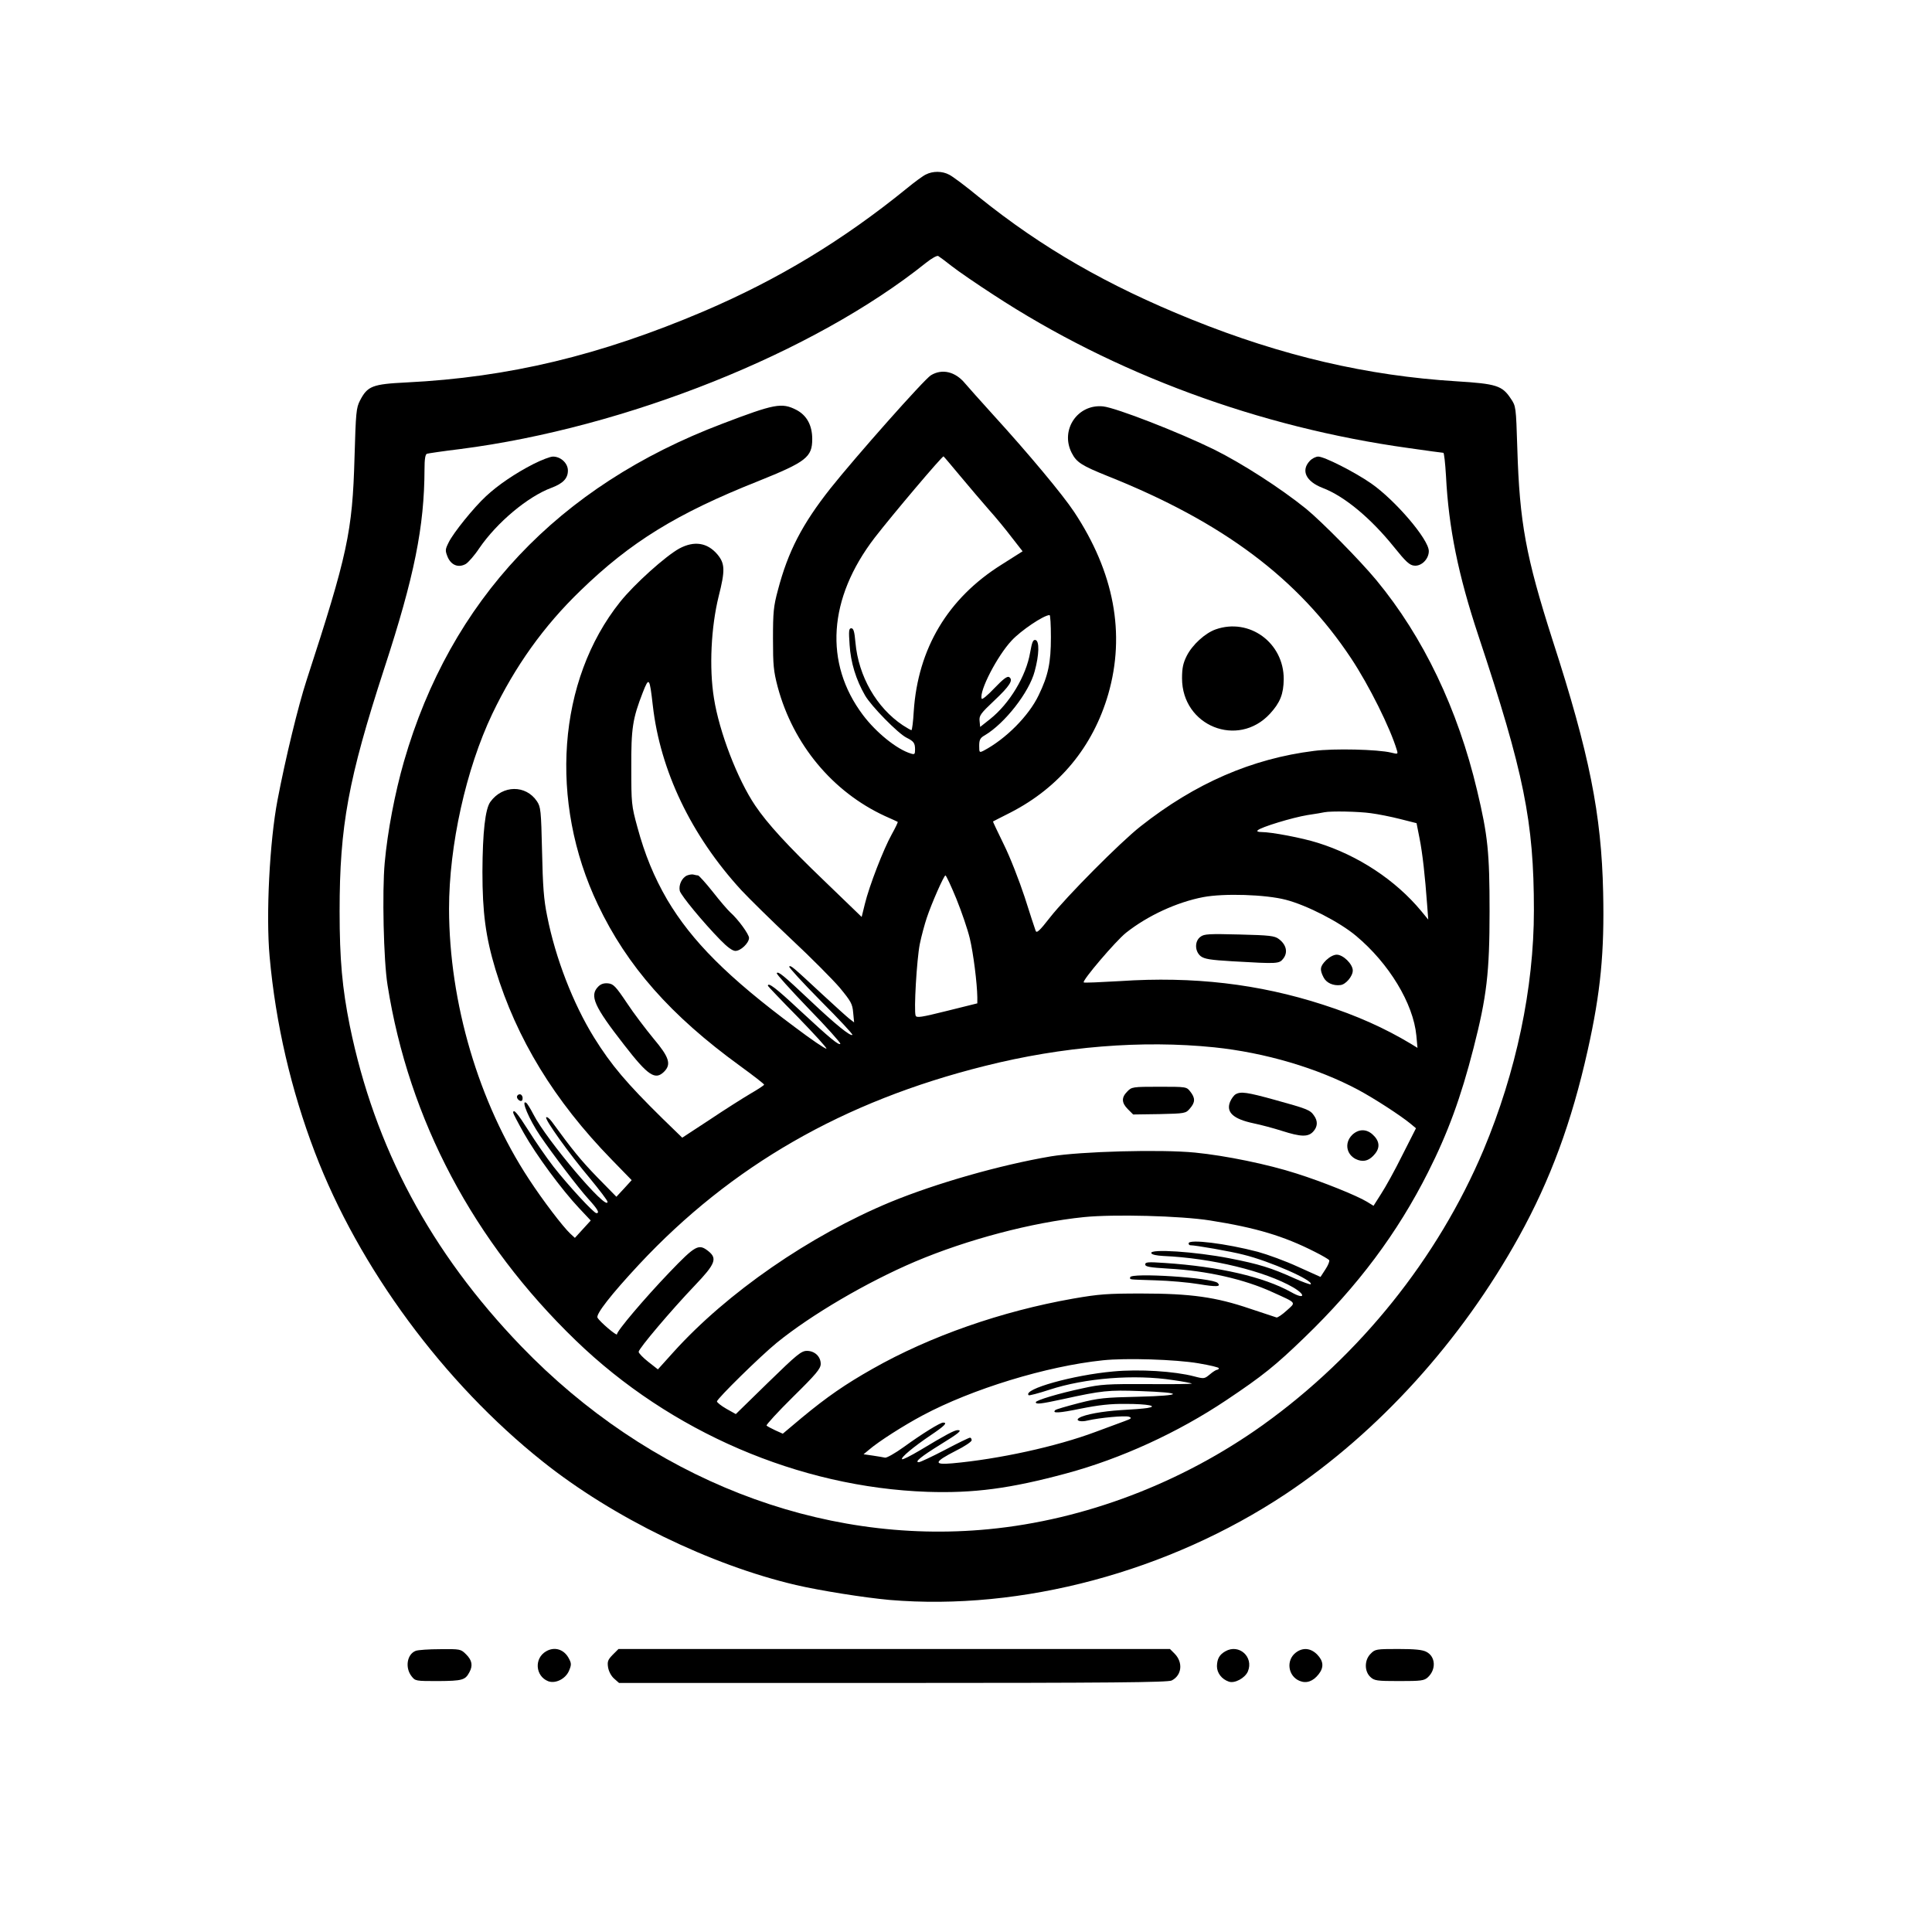
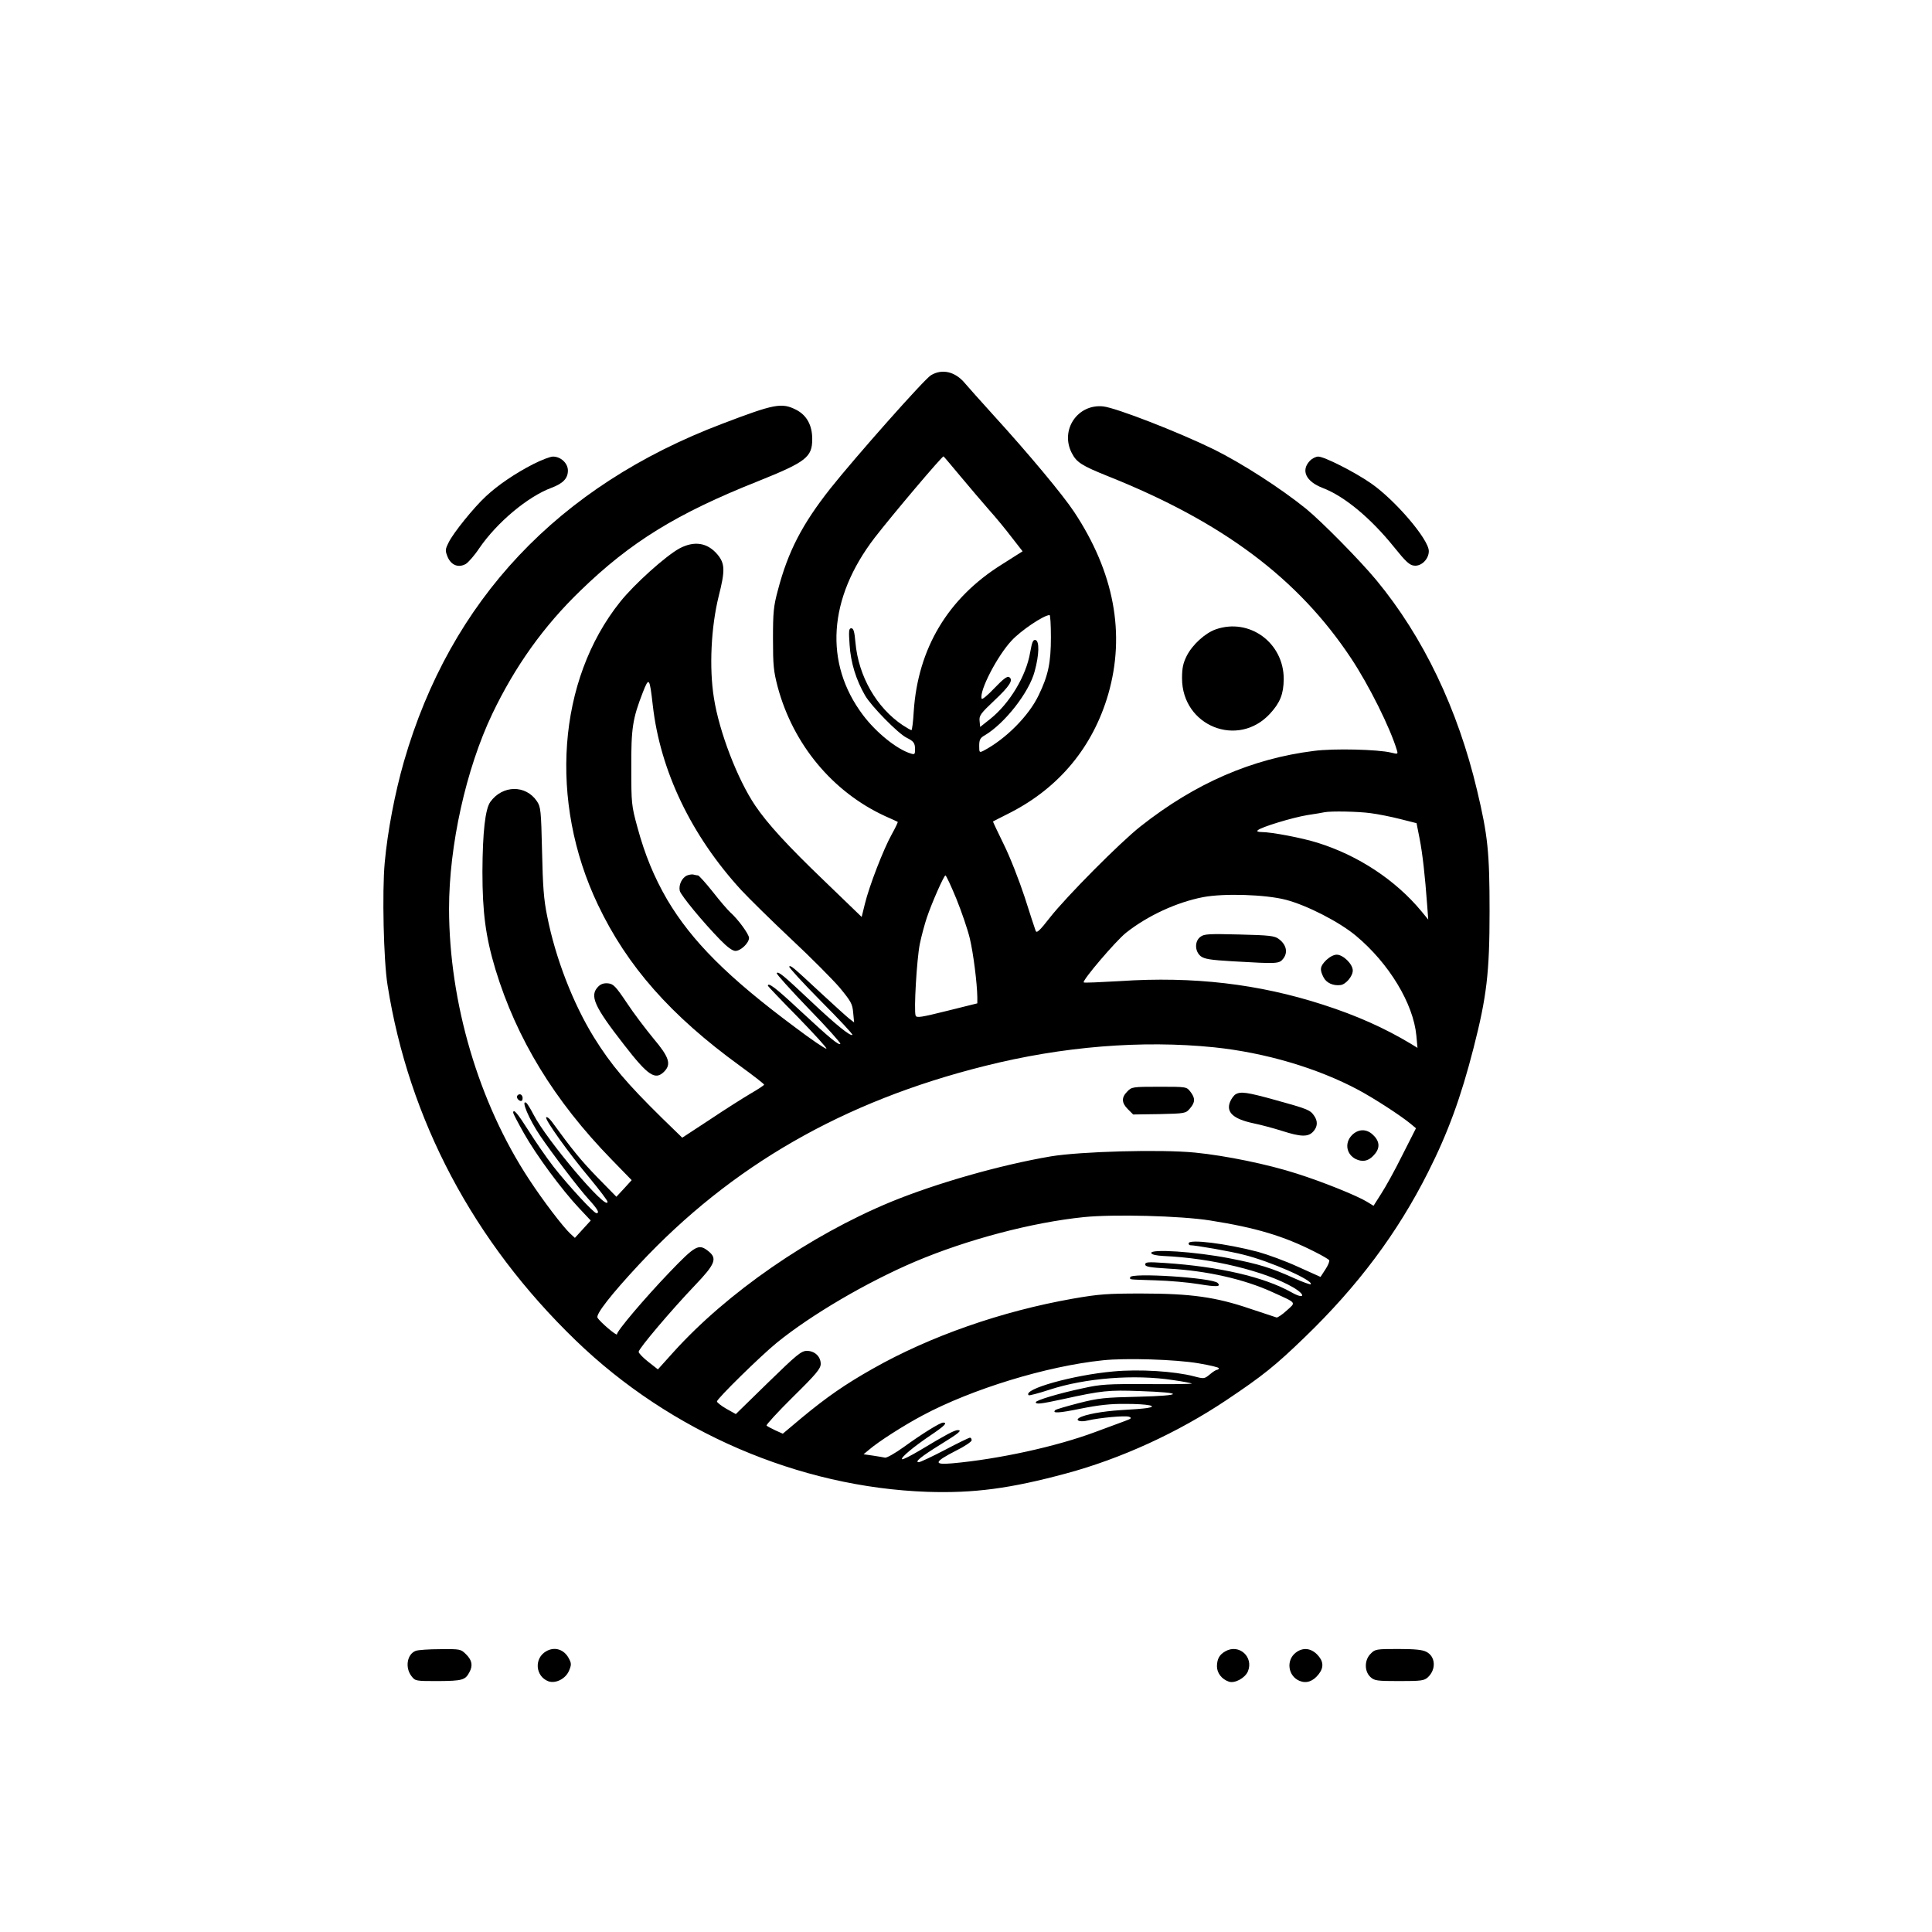
<svg xmlns="http://www.w3.org/2000/svg" version="1.0" width="1024pt" height="1024pt" viewBox="0 0 1024 1024" preserveAspectRatio="xMidYMid meet">
  <g transform="translate(0,1024) scale(0.1,-0.1)" fill="#000000" stroke="none">
-     <path d="M4907 9315 c-15 -7 -60 -40 -100 -73 -341 -277 -682 -483 -1077 -652 -550 -234 -1033 -350 -1575 -377 -182 -9 -207 -19 -247 -96 -20 -39 -22 -63 -29 -302 -11 -395 -37 -514 -254 -1180 -45 -138 -112 -415 -154 -635 -42 -220 -62 -609 -42 -830 32 -356 114 -708 240 -1038 233 -611 683 -1221 1207 -1638 372 -297 890 -549 1343 -655 129 -30 363 -67 496 -79 700 -59 1478 149 2100 562 492 328 930 811 1236 1364 166 300 279 606 364 987 69 308 89 521 82 837 -9 415 -73 735 -268 1337 -142 444 -175 623 -187 1018 -7 220 -7 222 -35 263 -45 68 -76 78 -287 91 -472 29 -924 134 -1405 328 -446 180 -793 380 -1127 649 -69 57 -140 110 -157 118 -37 20 -87 20 -124 1z m138 -486 c33 -26 132 -94 220 -151 640 -419 1408 -703 2202 -813 97 -14 179 -25 183 -25 4 0 10 -55 14 -122 14 -276 65 -526 172 -848 241 -725 294 -984 294 -1455 0 -412 -94 -857 -267 -1270 -242 -574 -656 -1090 -1170 -1458 -431 -308 -945 -503 -1452 -552 -895 -87 -1804 269 -2480 971 -479 498 -775 1052 -907 1697 -40 199 -54 351 -54 607 0 452 46 701 236 1285 161 492 213 754 214 1058 0 53 4 79 13 82 6 2 86 14 177 25 879 113 1874 511 2468 987 30 24 59 40 65 36 7 -4 39 -28 72 -54z" />
    <path d="M4934 8251 c-36 -22 -400 -433 -532 -599 -150 -190 -225 -334 -279 -540 -23 -85 -26 -117 -26 -257 0 -141 3 -172 25 -256 82 -305 291 -556 568 -684 36 -16 67 -30 68 -31 2 -2 -12 -31 -32 -67 -43 -77 -119 -273 -142 -368 l-17 -69 -200 193 c-193 185 -300 302 -364 397 -94 139 -191 391 -219 570 -26 161 -15 377 25 539 35 138 34 174 -7 223 -53 62 -122 73 -201 31 -73 -40 -239 -189 -314 -283 -332 -415 -379 -1057 -118 -1605 155 -326 385 -587 754 -855 70 -51 127 -95 127 -99 0 -3 -33 -25 -73 -48 -39 -23 -137 -85 -216 -138 l-145 -95 -105 102 c-190 187 -271 282 -363 430 -110 178 -204 419 -248 643 -18 87 -23 158 -27 343 -5 217 -7 235 -27 265 -59 88 -182 87 -247 -3 -27 -37 -41 -159 -42 -370 0 -217 17 -345 69 -518 112 -368 312 -696 615 -1007 l107 -110 -40 -44 -41 -44 -102 104 c-87 90 -131 144 -241 295 -12 16 -25 26 -29 22 -10 -9 120 -191 232 -324 51 -62 93 -117 93 -124 0 -54 -324 328 -393 464 -16 31 -33 58 -38 61 -30 19 15 -88 74 -175 66 -97 204 -278 254 -333 51 -56 63 -77 44 -77 -14 0 -152 150 -227 246 -38 49 -98 136 -133 192 -57 90 -81 119 -81 94 0 -4 25 -52 56 -107 65 -116 201 -300 292 -397 l63 -67 -42 -46 -42 -46 -25 23 c-39 37 -144 174 -219 289 -266 405 -422 934 -423 1432 0 336 90 741 229 1033 121 253 273 466 468 654 265 257 509 408 942 580 254 102 286 127 286 223 0 73 -29 126 -85 155 -77 39 -114 32 -392 -74 -870 -330 -1440 -935 -1687 -1790 -48 -167 -87 -371 -102 -537 -14 -153 -6 -518 15 -648 113 -715 456 -1361 998 -1884 502 -485 1183 -778 1863 -802 246 -8 439 17 738 98 289 78 590 216 847 388 193 129 261 184 415 333 282 272 492 553 654 875 105 208 174 396 241 658 70 273 85 400 85 725 0 312 -9 401 -66 640 -102 431 -285 814 -534 1115 -86 104 -287 308 -372 378 -135 109 -338 240 -489 315 -188 92 -517 220 -587 228 -135 14 -229 -124 -167 -246 26 -51 53 -68 195 -125 608 -243 1006 -542 1286 -964 95 -143 208 -370 243 -488 6 -20 5 -21 -31 -12 -69 17 -304 23 -409 9 -328 -41 -629 -171 -919 -400 -106 -83 -393 -372 -480 -483 -56 -72 -71 -85 -76 -70 -4 10 -30 90 -58 178 -29 88 -78 214 -111 280 -32 66 -58 120 -57 121 1 1 43 22 94 48 258 133 436 348 517 627 92 320 31 646 -181 966 -61 92 -242 309 -428 513 -67 74 -135 150 -150 168 -52 63 -122 79 -181 43z m157 -536 c46 -55 113 -134 149 -175 37 -41 92 -108 123 -149 l57 -73 -112 -71 c-284 -178 -443 -444 -465 -778 -3 -55 -9 -99 -12 -99 -4 0 -24 12 -46 26 -139 93 -235 259 -251 439 -5 57 -10 75 -22 75 -13 0 -14 -14 -9 -87 6 -95 34 -186 82 -269 32 -56 175 -202 220 -224 38 -19 45 -28 45 -63 0 -25 -3 -27 -22 -21 -74 22 -184 111 -254 204 -207 275 -185 618 62 940 96 124 360 436 365 431 4 -3 44 -51 90 -106z m479 -853 c0 -134 -14 -202 -65 -307 -52 -109 -174 -232 -292 -294 -22 -11 -23 -10 -23 26 0 32 5 42 30 56 106 63 235 228 264 339 24 88 26 161 4 166 -13 2 -18 -11 -28 -66 -21 -125 -109 -271 -212 -353 l-53 -42 -3 32 c-3 28 6 40 77 107 83 78 103 110 80 125 -10 7 -32 -10 -78 -58 -37 -39 -66 -63 -68 -56 -14 40 83 227 159 308 49 53 169 134 201 135 4 0 7 -53 7 -118z m-2110 -361 c39 -345 203 -689 469 -979 42 -45 161 -162 264 -259 104 -97 219 -213 257 -257 60 -73 68 -86 72 -133 l5 -52 -26 20 c-14 11 -80 71 -146 132 -155 144 -164 152 -172 144 -3 -4 72 -86 167 -182 96 -96 171 -177 168 -180 -9 -10 -92 57 -224 182 -141 133 -170 157 -177 145 -3 -4 73 -88 168 -187 96 -98 171 -183 169 -187 -7 -11 -53 27 -219 181 -121 113 -165 147 -165 126 0 -2 72 -78 160 -167 87 -90 155 -164 150 -166 -6 -2 -81 49 -167 114 -355 264 -546 455 -677 676 -69 119 -118 237 -158 385 -31 113 -32 126 -32 313 -1 211 7 261 61 400 33 84 36 80 53 -69z m3805 -571 c39 -5 109 -19 156 -31 l87 -22 16 -81 c16 -81 29 -200 40 -350 l6 -80 -37 45 c-136 164 -334 295 -549 362 -82 26 -245 57 -298 57 -19 0 -26 4 -20 9 16 17 185 68 264 81 41 6 82 13 90 15 35 7 181 4 245 -5z m-2196 -454 c28 -69 60 -163 71 -209 19 -79 39 -239 40 -313 l0 -32 -161 -40 c-137 -34 -161 -38 -166 -25 -10 27 6 298 22 379 9 44 26 106 37 139 26 78 91 225 99 225 4 0 30 -56 58 -124z m1746 -5 c112 -29 285 -118 372 -191 175 -146 304 -359 320 -529 l6 -65 -34 21 c-140 84 -287 150 -467 208 -340 110 -687 151 -1075 125 -104 -6 -191 -10 -193 -7 -10 9 170 220 224 263 115 91 269 162 409 189 110 21 331 14 438 -14z m-380 -782 c270 -28 548 -110 765 -226 87 -47 221 -134 275 -178 l30 -25 -72 -142 c-39 -79 -90 -171 -113 -206 l-40 -63 -34 21 c-54 33 -235 106 -374 150 -152 49 -376 95 -538 111 -182 18 -607 6 -764 -20 -271 -46 -609 -143 -850 -242 -429 -178 -867 -481 -1151 -796 l-82 -91 -51 40 c-28 22 -51 46 -51 53 0 17 173 221 298 352 109 114 120 143 71 182 -51 40 -67 32 -207 -114 -132 -138 -277 -309 -277 -327 0 -11 -91 66 -103 88 -10 18 72 123 221 283 488 522 1082 864 1831 1051 413 104 834 138 1216 99z m-20 -918 c241 -38 389 -82 554 -166 38 -19 72 -39 76 -44 3 -6 -6 -28 -20 -49 l-26 -40 -120 54 c-65 30 -161 65 -212 79 -167 44 -367 69 -367 45 0 -5 3 -10 8 -10 29 0 217 -33 282 -50 140 -34 375 -138 357 -157 -3 -2 -41 11 -85 31 -124 56 -188 76 -347 107 -181 35 -421 51 -413 27 3 -8 28 -13 64 -15 256 -11 541 -81 689 -167 69 -41 59 -65 -11 -25 -145 81 -382 136 -671 155 -88 6 -103 5 -103 -8 0 -12 24 -16 123 -22 203 -11 402 -56 552 -125 130 -59 125 -52 75 -97 -24 -22 -48 -38 -54 -37 -6 2 -70 23 -142 47 -179 61 -312 80 -574 80 -180 0 -224 -3 -362 -27 -380 -67 -758 -199 -1063 -372 -145 -82 -242 -149 -376 -260 l-100 -84 -40 18 c-21 10 -42 21 -46 25 -4 3 59 72 140 152 123 121 147 150 147 175 0 39 -32 69 -73 69 -30 0 -53 -19 -205 -167 l-172 -168 -50 28 c-28 16 -50 34 -50 39 0 14 231 241 317 311 182 148 477 321 733 430 276 117 620 208 895 236 158 16 512 7 670 -18z m-62 -757 c59 -10 107 -21 107 -26 0 -4 -4 -8 -9 -8 -5 0 -23 -11 -39 -25 -28 -23 -30 -24 -83 -10 -103 27 -290 39 -428 26 -213 -19 -481 -94 -449 -126 2 -3 52 10 110 29 189 62 451 83 657 51 51 -7 95 -16 98 -18 2 -3 -103 -4 -234 -3 -213 1 -249 -1 -343 -22 -128 -27 -250 -64 -250 -74 0 -12 23 -10 143 16 209 46 243 49 408 43 237 -8 234 -24 -7 -30 -180 -4 -211 -7 -317 -34 -65 -17 -121 -33 -124 -37 -18 -18 19 -16 136 8 95 19 158 26 238 25 117 0 176 -12 113 -22 -19 -3 -82 -8 -140 -11 -96 -6 -191 -23 -220 -41 -23 -14 6 -24 45 -14 65 15 197 27 219 20 17 -7 13 -10 -25 -24 -24 -9 -93 -34 -154 -57 -206 -77 -512 -144 -758 -166 -101 -9 -97 7 18 66 47 23 85 49 85 56 0 8 -4 14 -9 14 -5 0 -65 -29 -133 -65 -69 -36 -131 -65 -138 -65 -25 0 12 30 112 92 101 62 120 78 94 78 -17 0 -64 -25 -200 -107 -49 -29 -92 -51 -95 -47 -8 8 60 65 152 127 73 49 91 67 66 67 -16 0 -110 -58 -208 -129 -47 -34 -92 -59 -100 -57 -9 2 -38 7 -65 11 l-49 7 29 24 c51 44 186 130 284 182 262 140 657 261 955 292 120 13 385 5 508 -16z" />
    <path d="M3642 5600 c-28 -12 -46 -51 -39 -82 7 -25 123 -166 215 -260 37 -38 64 -58 80 -58 28 0 72 42 72 69 0 19 -58 99 -100 136 -12 11 -54 59 -92 108 -38 48 -74 87 -78 87 -5 0 -14 2 -22 4 -7 3 -23 1 -36 -4z" />
    <path d="M6363 5275 c-32 -23 -31 -77 1 -103 20 -15 50 -20 168 -27 244 -14 248 -14 271 16 24 33 14 73 -25 102 -22 17 -49 20 -209 24 -160 4 -187 3 -206 -12z" />
    <path d="M7029 5151 c-33 -33 -35 -50 -14 -91 15 -30 52 -46 90 -41 28 3 65 47 65 77 0 34 -51 84 -85 84 -16 0 -38 -12 -56 -29z" />
    <path d="M5975 4455 c-32 -32 -31 -60 3 -94 l28 -28 139 2 c137 3 140 4 162 30 28 32 29 55 2 89 -20 26 -21 26 -165 26 -141 0 -146 -1 -169 -25z" />
    <path d="M6549 4440 c-9 -5 -22 -23 -29 -39 -23 -56 16 -92 125 -115 39 -8 106 -26 150 -40 100 -32 138 -33 165 -4 24 26 26 56 4 86 -20 29 -35 35 -209 83 -145 40 -179 45 -206 29z" />
    <path d="M7166 4224 c-44 -45 -28 -111 31 -132 36 -12 64 -1 92 34 27 34 22 69 -15 102 -34 30 -75 28 -108 -4z" />
    <path d="M5990 3470 c0 -13 -16 -11 135 -16 72 -2 174 -11 228 -20 96 -16 121 -14 101 6 -28 28 -464 56 -464 30z" />
    <path d="M2828 7781 c-96 -49 -189 -112 -252 -171 -65 -60 -174 -195 -198 -245 -19 -38 -19 -43 -5 -78 19 -43 57 -58 96 -36 13 8 46 45 71 83 94 137 257 274 384 321 61 23 86 50 86 91 0 39 -38 74 -79 74 -15 0 -61 -18 -103 -39z" />
    <path d="M6942 7797 c-48 -51 -20 -109 68 -143 116 -44 256 -161 379 -314 62 -77 82 -96 107 -98 38 -4 77 35 77 77 0 62 -178 270 -306 359 -88 61 -248 142 -280 142 -13 0 -33 -10 -45 -23z" />
    <path d="M6443 6904 c-56 -20 -123 -81 -153 -140 -19 -38 -25 -64 -25 -119 0 -253 296 -372 466 -188 54 59 72 104 73 183 1 193 -182 327 -361 264z" />
    <path d="M3171 5011 c-48 -48 -22 -105 137 -309 127 -164 165 -189 212 -142 39 39 27 77 -56 175 -41 50 -106 135 -142 190 -59 88 -71 100 -99 103 -22 2 -38 -3 -52 -17z" />
    <path d="M2740 4426 c0 -8 7 -16 15 -20 10 -4 15 1 15 14 0 11 -7 20 -15 20 -8 0 -15 -6 -15 -14z" />
    <path d="M2203 1490 c-46 -18 -57 -89 -22 -134 20 -26 22 -26 142 -26 127 1 143 5 165 47 19 35 14 63 -17 94 -29 29 -31 29 -138 28 -59 0 -118 -4 -130 -9z" />
    <path d="M2895 1488 c-65 -37 -58 -132 11 -159 39 -14 92 13 110 56 13 31 13 39 -1 65 -25 48 -75 64 -120 38z" />
-     <path d="M3248 1470 c-26 -27 -30 -36 -25 -68 4 -22 17 -46 32 -59 l26 -23 1452 0 c1150 0 1457 3 1477 13 54 27 62 96 15 143 l-24 24 -1461 0 -1462 0 -30 -30z" />
    <path d="M6495 1488 c-32 -18 -44 -40 -45 -79 0 -36 25 -69 63 -82 31 -11 86 19 101 54 32 77 -47 148 -119 107z" />
    <path d="M6867 1480 c-52 -41 -40 -124 21 -149 36 -15 71 -3 101 35 29 37 26 70 -8 105 -35 35 -77 38 -114 9z" />
    <path d="M7265 1475 c-34 -33 -34 -93 -2 -123 21 -20 34 -22 153 -22 117 0 132 2 152 20 45 42 41 110 -8 135 -21 11 -61 15 -150 15 -115 0 -122 -1 -145 -25z" />
  </g>
</svg>